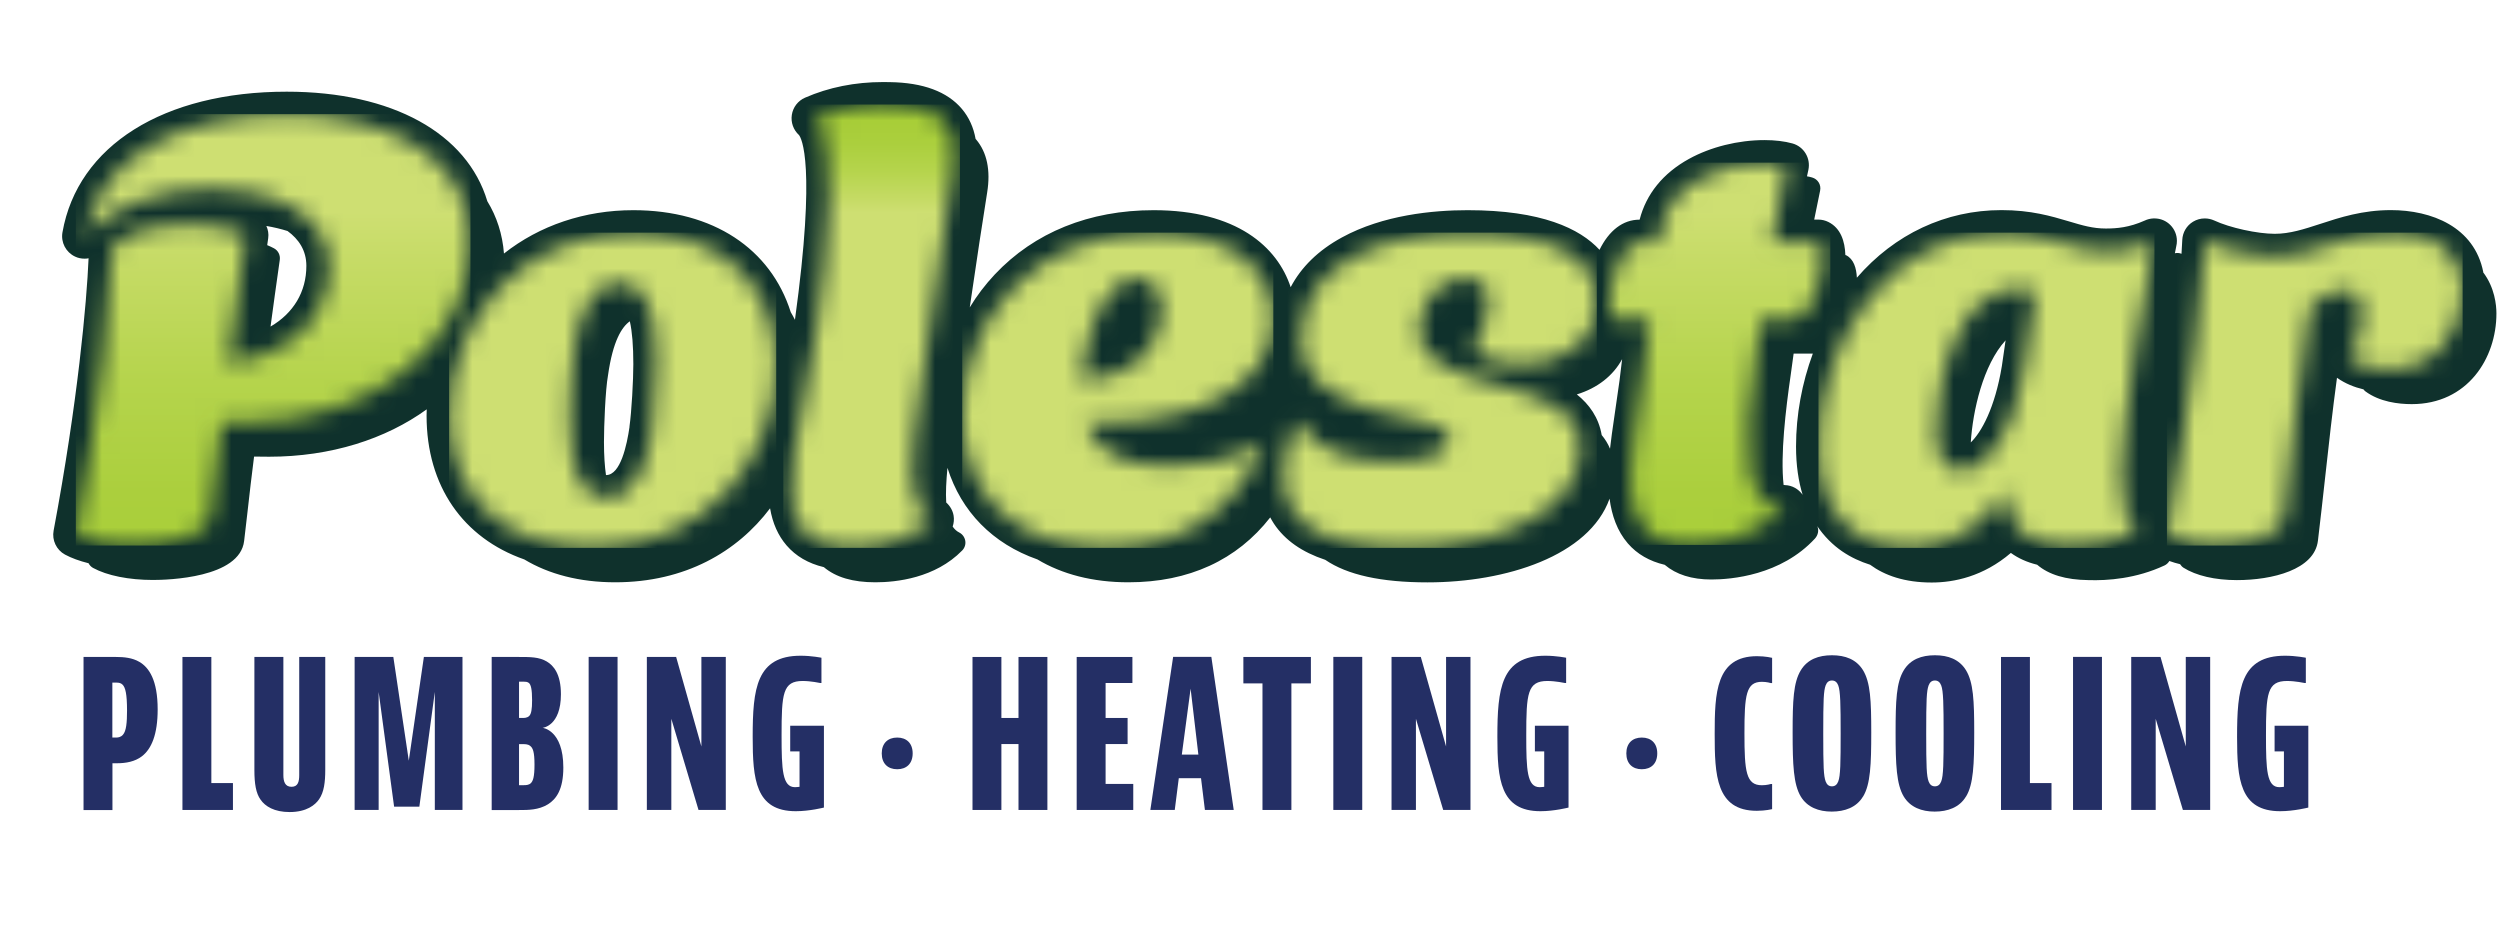
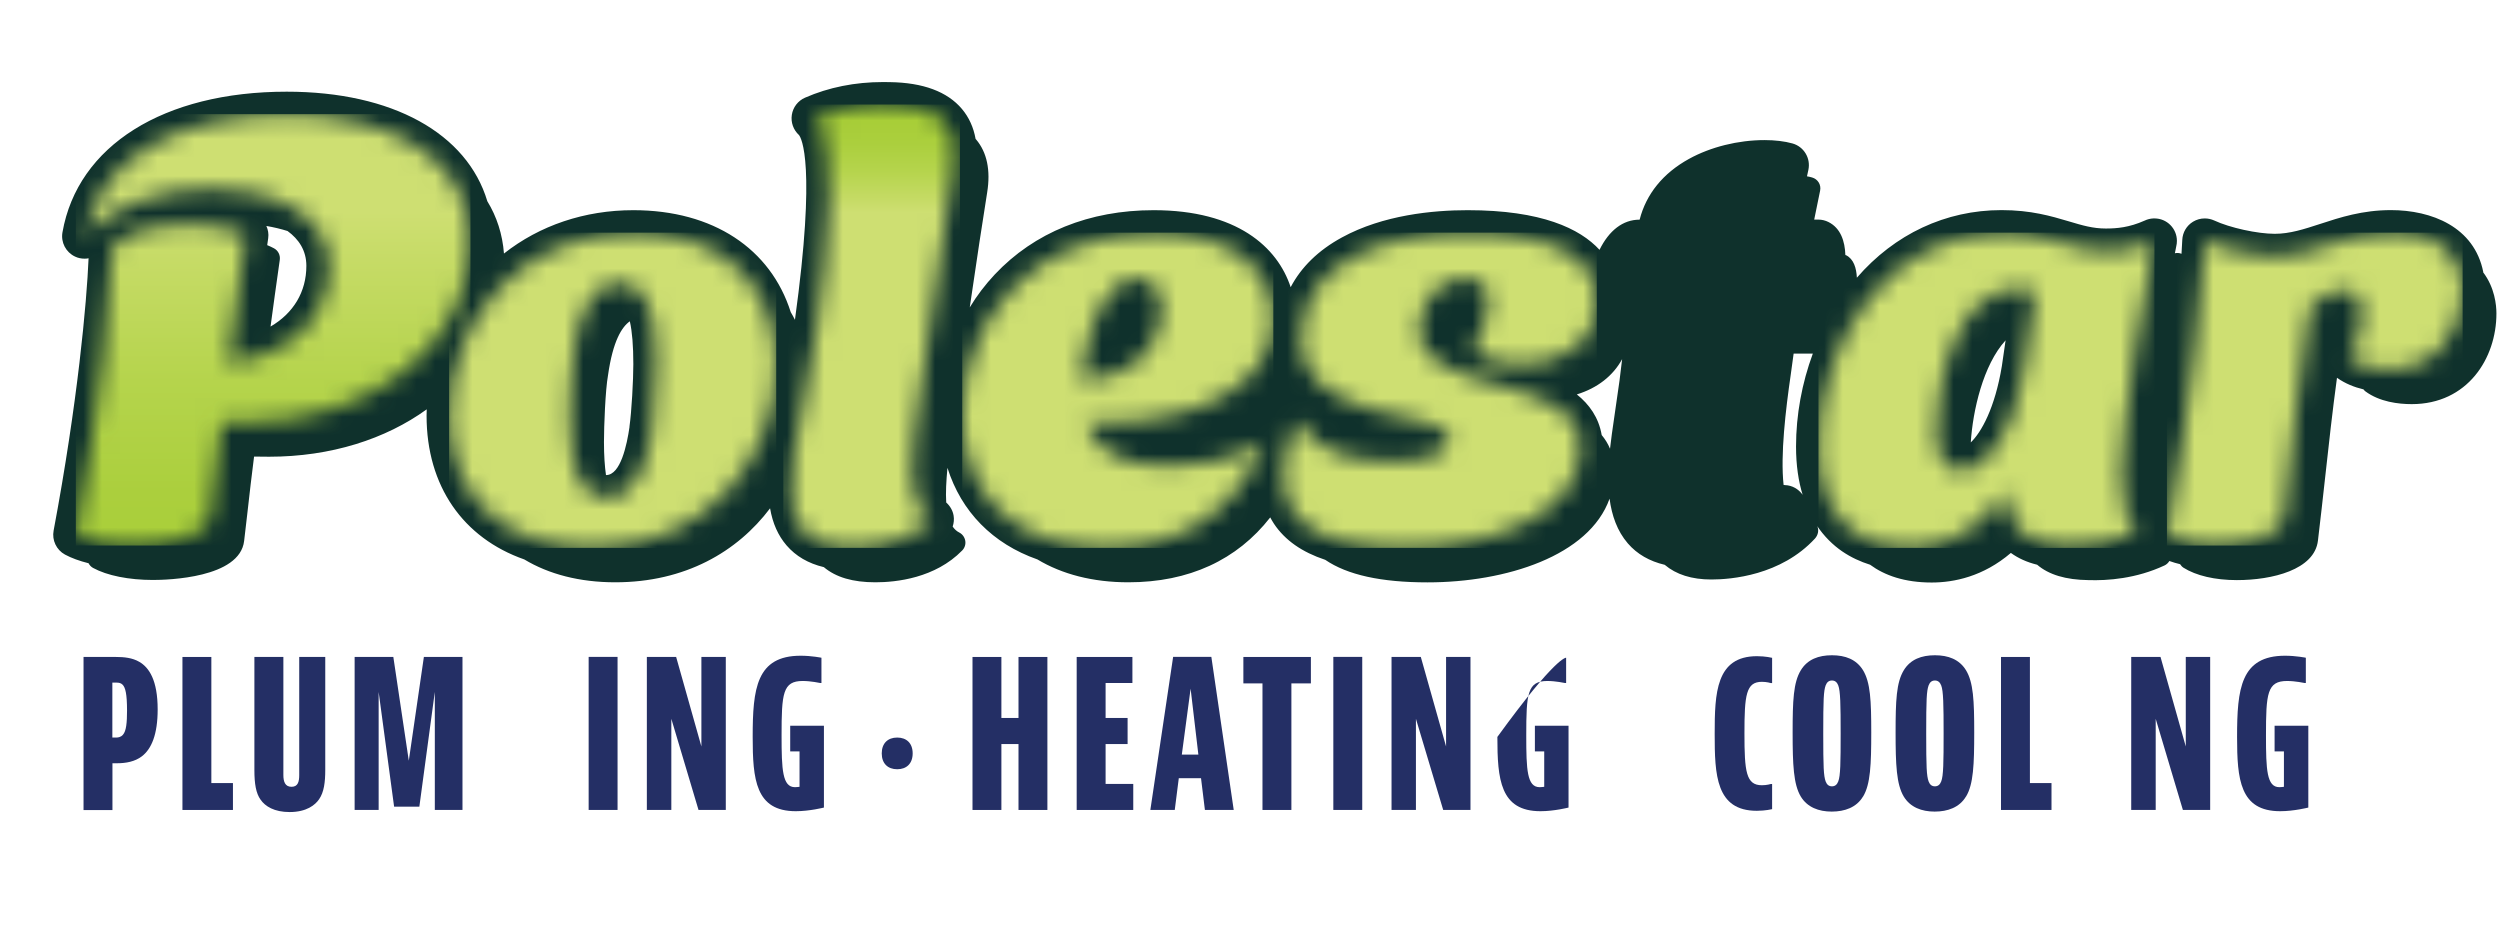
<svg xmlns="http://www.w3.org/2000/svg" width="135" height="51" viewBox="0 0 135 51" fill="none">
  <g clip-path="url(#clip0_11516_181341)">
    <mask id="mask0_11516_181341" style="mask-type:luminance" maskUnits="userSpaceOnUse" x="-131" y="-154" width="583" height="450">
      <path d="M451.364 -153.906H-130.175V295.465H451.364V-153.906Z" fill="white" />
    </mask>
    <g mask="url(#mask0_11516_181341)">
      <path d="M108.1 19.771C107.727 22.037 106.988 23.35 106.422 23.891C106.531 22.184 107.081 19.716 108.302 18.378L108.1 19.771ZM96.381 26.195C96.356 26.195 96.335 26.191 96.314 26.186C96.138 24.558 96.423 22.146 96.7 20.233L96.856 19.096H97.892C97.305 20.686 96.986 22.402 96.986 24.114C96.986 25.137 97.12 25.998 97.342 26.719C97.124 26.409 96.776 26.207 96.386 26.195M87.457 20.53L87.041 23.43C87.004 23.694 86.97 23.963 86.941 24.231C86.828 23.958 86.677 23.715 86.492 23.493C86.328 22.544 85.825 21.84 85.149 21.298C86.257 20.958 87.105 20.296 87.595 19.393L87.457 20.526V20.53ZM33.994 23.048C33.855 24.021 33.511 25.654 32.731 25.654H32.723C32.656 25.184 32.614 24.605 32.614 23.866C32.614 23.023 32.689 21.055 32.832 20.27C33.096 18.395 33.587 17.648 34.011 17.35C34.137 17.904 34.2 18.68 34.2 19.666C34.2 20.526 34.107 22.226 33.99 23.048M14.609 17.635C14.76 16.515 14.924 15.319 15.109 14.027C15.142 13.775 15.021 13.532 14.798 13.41C14.685 13.347 14.559 13.293 14.429 13.238C14.446 13.108 14.463 12.991 14.483 12.861C14.517 12.63 14.475 12.403 14.383 12.202C14.781 12.269 15.163 12.361 15.528 12.475C16.137 12.919 16.544 13.528 16.544 14.354C16.544 15.768 15.839 16.918 14.609 17.635ZM134.097 14.694C133.615 12.248 131.299 11.346 129.109 11.346C127.573 11.346 126.36 11.74 125.286 12.093C124.409 12.378 123.65 12.626 122.836 12.626C121.9 12.626 120.407 12.298 119.572 11.908C119.408 11.833 119.232 11.795 119.056 11.795C118.837 11.795 118.619 11.854 118.426 11.971C118.078 12.181 117.86 12.55 117.843 12.957C117.835 13.171 117.818 13.431 117.801 13.704C117.688 13.658 117.562 13.649 117.444 13.675C117.47 13.553 117.491 13.431 117.516 13.309C117.541 13.213 117.553 13.112 117.553 13.007C117.553 12.34 117.012 11.795 116.345 11.795H116.337C116.337 11.795 116.303 11.795 116.286 11.795C116.118 11.803 115.959 11.841 115.812 11.912C114.973 12.286 114.306 12.34 113.71 12.34C113.018 12.34 112.447 12.172 111.721 11.954C110.76 11.669 109.674 11.346 108.079 11.346C105.067 11.346 102.314 12.638 100.271 14.996C100.246 14.472 100.099 13.989 99.692 13.784C99.679 13.775 99.662 13.775 99.65 13.771C99.625 13.028 99.398 12.319 98.735 11.988C98.567 11.904 98.379 11.858 98.194 11.858H97.967C98.072 11.321 98.177 10.817 98.286 10.297C98.353 9.982 98.165 9.672 97.854 9.584C97.766 9.558 97.674 9.537 97.577 9.521C97.602 9.403 97.628 9.29 97.653 9.172C97.787 8.543 97.409 7.918 96.793 7.746C96.373 7.628 95.853 7.565 95.286 7.565C93.86 7.565 92.374 7.935 91.204 8.581C89.802 9.353 88.892 10.482 88.54 11.862H88.531C87.641 11.862 86.891 12.441 86.374 13.49C85.317 12.344 83.249 11.35 79.254 11.35C77.383 11.35 74.685 11.606 72.461 12.823C71.19 13.515 70.263 14.426 69.696 15.508C68.983 13.339 66.793 11.35 62.295 11.35C58.821 11.35 55.858 12.55 53.723 14.816C53.207 15.365 52.753 15.961 52.367 16.599C52.737 14.073 53.085 11.757 53.307 10.393C53.5 9.193 53.299 8.228 52.707 7.528C52.699 7.519 52.691 7.511 52.682 7.502C52.573 6.882 52.325 6.336 51.944 5.883C51.155 4.947 49.846 4.461 48.05 4.435C47.932 4.435 47.811 4.431 47.685 4.431C46.17 4.431 44.752 4.716 43.472 5.275C43.09 5.442 42.822 5.791 42.759 6.202C42.696 6.609 42.843 7.016 43.145 7.293C43.267 7.444 44.089 8.841 42.927 17.27C42.855 17.128 42.78 16.989 42.7 16.855C41.618 13.44 38.521 11.35 34.2 11.35C31.569 11.35 29.144 12.172 27.214 13.691C27.134 12.651 26.828 11.703 26.316 10.867C25.221 7.213 21.209 4.951 15.482 4.951C8.836 4.951 4.195 7.863 3.373 12.546C3.277 13.087 3.558 13.624 4.053 13.855C4.216 13.935 4.393 13.968 4.569 13.968C4.64 13.968 4.711 13.964 4.783 13.947C4.686 16.309 4.195 21.739 2.895 28.654C2.798 29.17 3.046 29.694 3.507 29.946C3.864 30.139 4.296 30.294 4.783 30.416C4.837 30.521 4.917 30.609 5.026 30.668C5.781 31.083 6.965 31.318 8.261 31.318C9.042 31.318 12.948 31.217 13.183 29.212L13.359 27.697C13.481 26.619 13.59 25.662 13.72 24.655C14.001 24.663 14.278 24.663 14.534 24.663C17.865 24.663 20.823 23.711 23.043 22.104C23.043 22.217 23.035 22.335 23.035 22.448C23.035 26.258 25.019 29.056 28.313 30.21C29.639 31.007 31.3 31.444 33.222 31.444C37.002 31.444 39.818 29.791 41.584 27.449C41.723 28.259 42.016 28.918 42.474 29.451C42.977 30.034 43.644 30.424 44.488 30.626C45.138 31.175 46.053 31.444 47.27 31.444C48.394 31.444 50.5 31.221 51.96 29.724C52.095 29.585 52.158 29.392 52.124 29.199C52.09 29.006 51.969 28.842 51.797 28.754C51.654 28.683 51.541 28.574 51.444 28.435C51.507 28.247 51.528 28.045 51.495 27.844C51.449 27.567 51.302 27.319 51.096 27.135C51.062 26.606 51.096 25.972 51.163 25.263C51.906 27.63 53.609 29.363 56.022 30.21C57.348 31.007 59.009 31.444 60.931 31.444C64.2 31.444 66.801 30.239 68.593 27.94C68.656 28.058 68.723 28.175 68.798 28.288C69.39 29.174 70.309 29.816 71.563 30.231C72.755 31.045 74.58 31.448 77.089 31.448C81.314 31.448 85.816 30.021 86.916 26.929C87.037 27.84 87.327 28.674 87.902 29.342C88.405 29.925 89.076 30.307 89.895 30.5C90.511 31.024 91.355 31.293 92.412 31.293C93.469 31.293 96.163 31.079 98.009 29.081C98.169 28.905 98.232 28.645 98.139 28.427C98.123 28.389 98.102 28.36 98.076 28.33C98.504 28.981 99.004 29.447 99.465 29.765C99.96 30.105 100.477 30.336 100.984 30.495C101.773 31.075 102.851 31.456 104.311 31.456C105.507 31.456 107.093 31.137 108.587 29.858C108.986 30.147 109.456 30.361 110.005 30.495C110.639 31.037 111.549 31.309 112.77 31.326C113.802 31.36 115.351 31.251 116.886 30.533C116.995 30.483 117.084 30.395 117.146 30.294C117.339 30.365 117.532 30.42 117.725 30.466C117.772 30.538 117.83 30.605 117.906 30.655C118.59 31.087 119.614 31.326 120.788 31.326C122.698 31.326 124.988 30.768 125.169 29.191C125.307 28.037 125.437 26.883 125.563 25.733C125.756 23.984 125.953 22.192 126.197 20.4C126.642 20.715 127.141 20.912 127.628 21.026C127.657 21.063 127.686 21.101 127.728 21.131C128.504 21.705 129.52 21.823 130.233 21.823C133.237 21.823 134.807 19.36 134.807 16.926C134.807 16.482 134.718 15.529 134.089 14.703" fill="#0F312C" />
    </g>
    <mask id="mask1_11516_181341" style="mask-type:luminance" maskUnits="userSpaceOnUse" x="4" y="6" width="22" height="24">
      <path d="M4.573 12.755C5.979 11.089 8.765 10.196 11.421 10.196C14.526 10.196 17.757 11.442 17.757 14.354C17.757 17.266 15.583 19.217 12.348 19.603C12.57 17.811 12.86 15.634 13.275 12.692C12.57 12.306 11.421 12.117 10.301 12.117C8.35 12.117 6.109 12.596 6.012 13.687C5.95 15.797 5.501 21.399 4.091 28.888C4.796 29.274 5.916 29.463 7.036 29.463C8.987 29.463 11.228 28.985 11.358 27.894C11.58 25.972 11.744 24.47 11.966 22.775C12.415 22.808 12.894 22.808 13.309 22.808C20.282 22.808 25.405 18.457 25.405 12.986C25.405 8.283 20.668 6.172 15.487 6.172C9.537 6.172 5.312 8.572 4.573 12.764" fill="white" />
    </mask>
    <g mask="url(#mask1_11516_181341)">
      <path d="M25.405 6.164H4.095V29.459H25.405V6.164Z" fill="url(#paint0_linear_11516_181341)" />
    </g>
    <mask id="mask2_11516_181341" style="mask-type:luminance" maskUnits="userSpaceOnUse" x="24" y="12" width="18" height="18">
      <path d="M30.781 22.612C30.781 21.873 30.844 19.796 31.003 18.932C31.225 17.333 31.771 15.286 33.466 15.286C34.876 15.286 35.417 16.691 35.417 19.67C35.417 20.568 35.321 22.326 35.195 23.22C34.972 24.819 34.427 26.866 32.732 26.866C31.355 26.866 30.781 25.49 30.781 22.612ZM24.252 22.448C24.252 26.51 26.908 29.585 31.997 29.585C38.14 29.585 41.916 24.785 41.916 19.7C41.916 15.634 39.294 12.563 34.204 12.563C28.091 12.563 24.252 17.329 24.252 22.452" fill="white" />
    </mask>
    <g mask="url(#mask2_11516_181341)">
      <path d="M41.916 12.563H24.252V29.585H41.916V12.563Z" fill="url(#paint1_linear_11516_181341)" />
    </g>
    <mask id="mask3_11516_181341" style="mask-type:luminance" maskUnits="userSpaceOnUse" x="42" y="5" width="10" height="25">
      <path d="M43.965 6.387C45.278 7.54 44.703 13.427 44.095 17.745C43.709 20.434 43.134 22.738 42.849 24.655C42.303 28.238 43.394 29.581 46.05 29.581C47.107 29.581 49.025 29.358 50.305 28.045C48.895 27.34 49.151 24.877 49.663 21.42C50.304 16.847 51.102 11.371 51.488 9.038C51.84 6.831 50.72 5.677 48.03 5.648C47.921 5.648 47.808 5.644 47.691 5.644C46.688 5.644 45.341 5.782 43.965 6.387Z" fill="white" />
    </mask>
    <g mask="url(#mask3_11516_181341)">
      <path d="M51.836 5.644H42.299V29.585H51.836V5.644Z" fill="url(#paint2_linear_11516_181341)" />
    </g>
    <mask id="mask4_11516_181341" style="mask-type:luminance" maskUnits="userSpaceOnUse" x="51" y="12" width="18" height="18">
      <path d="M58.489 19.729C58.841 17.136 59.928 15.026 61.434 15.026C62.492 15.026 62.844 16.083 62.685 17.233C62.395 19.247 60.734 20.497 58.397 20.531L58.493 19.729H58.489ZM51.96 22.448C51.96 26.51 54.616 29.585 59.702 29.585C63.285 29.585 66.516 28.113 68.278 23.892C66.23 24.978 64.468 25.171 63.062 25.171C60.469 25.171 59.127 24.273 58.615 22.771C58.997 22.796 59.374 22.809 59.756 22.809C64.292 22.809 68.756 21.043 68.756 17.203C68.756 14.963 66.998 12.563 62.294 12.563C55.573 12.563 51.96 17.493 51.96 22.452" fill="white" />
    </mask>
    <g mask="url(#mask4_11516_181341)">
      <path d="M68.76 12.563H51.96V29.585H68.76V12.563Z" fill="url(#paint3_linear_11516_181341)" />
    </g>
    <mask id="mask5_11516_181341" style="mask-type:luminance" maskUnits="userSpaceOnUse" x="69" y="12" width="18" height="18">
      <path d="M70.263 18.261C70.263 23.09 78.264 22.037 78.264 23.698C78.264 24.403 77.303 24.915 75.13 24.915C72.826 24.915 71.035 24.374 70.011 22.674C67.867 27.86 70.682 29.585 75.868 29.585C80.379 29.585 85.338 27.89 85.338 24.177C85.338 20.014 76.636 21.487 76.636 17.807C76.636 16.59 77.534 15.025 79.07 15.025C80.031 15.025 80.383 15.567 80.383 16.305C80.383 17.136 79.968 18.193 79.519 18.995C80.287 19.54 81.31 19.7 82.141 19.7C84.575 19.7 86.236 18.323 86.236 16.213C86.236 14.228 84.314 12.567 79.263 12.567C74.685 12.567 70.271 14.199 70.271 18.265" fill="white" />
    </mask>
    <g mask="url(#mask5_11516_181341)">
      <path d="M86.228 12.562H67.863V29.585H86.228V12.562Z" fill="url(#paint4_linear_11516_181341)" />
    </g>
    <mask id="mask6_11516_181341" style="mask-type:luminance" maskUnits="userSpaceOnUse" x="86" y="8" width="13" height="22">
      <path d="M89.623 12.693L89.589 13.079H88.532C87.189 13.079 86.518 16.918 87.156 17.237H89.077L88.662 20.695L88.246 23.607C87.797 26.774 87.957 29.43 91.188 29.43C92.371 29.43 94.742 29.141 96.34 27.412C94.326 27.349 94.003 24.882 94.867 18.899L95.09 17.233H96.819C98.161 17.233 98.837 13.394 98.195 13.075H95.698C95.984 11.22 96.21 10.1 96.466 8.913C96.156 8.829 95.749 8.779 95.287 8.779C93.185 8.779 89.958 9.777 89.618 12.689" fill="white" />
    </mask>
    <g mask="url(#mask6_11516_181341)">
-       <path d="M98.838 8.782H86.519V29.426H98.838V8.782Z" fill="url(#paint5_linear_11516_181341)" />
-     </g>
+       </g>
    <mask id="mask7_11516_181341" style="mask-type:luminance" maskUnits="userSpaceOnUse" x="98" y="12" width="19" height="18">
      <path d="M104.563 23.25C104.563 20.531 105.767 15.592 108.952 15.592C109.254 15.592 109.569 15.634 109.905 15.731L109.296 19.956C108.721 23.476 107.249 25.398 105.902 25.398C105.1 25.398 104.559 24.823 104.559 23.254M98.198 24.114C98.198 29.203 101.815 29.585 103.095 29.585C104.567 29.585 106.678 29.04 108.373 26.543C108.34 28.625 109.493 29.426 111.574 29.455C111.675 29.455 111.784 29.459 111.893 29.459C112.837 29.459 114.126 29.321 115.414 28.717C114.134 27.374 114.453 24.907 115.317 18.798C115.573 17.069 115.892 15.152 116.341 13.008C115.347 13.457 114.516 13.549 113.719 13.549C111.83 13.549 110.71 12.559 108.088 12.559C101.945 12.559 98.198 18.479 98.198 24.11" fill="white" />
    </mask>
    <g mask="url(#mask7_11516_181341)">
      <path d="M116.341 12.563H98.198V29.586H116.341V12.563Z" fill="url(#paint6_linear_11516_181341)" />
    </g>
    <mask id="mask8_11516_181341" style="mask-type:luminance" maskUnits="userSpaceOnUse" x="117" y="12" width="16" height="18">
      <path d="M122.837 13.843C121.684 13.843 120.022 13.457 119.061 13.012C118.965 15.156 118.39 21.236 117.014 28.885C117.622 29.271 118.583 29.46 119.573 29.46C121.268 29.46 123.219 28.981 123.349 27.861C123.798 24.148 124.117 20.439 124.726 16.692C125.3 15.953 126.068 15.668 126.647 15.668C128.086 15.668 127.545 18.102 126.87 19.377C127.478 19.826 128.309 19.952 129.014 19.952C131.607 19.952 132.983 17.808 132.983 15.664C132.983 14.095 132.056 12.559 129.11 12.559C126.551 12.559 124.948 13.839 122.837 13.839" fill="white" />
    </mask>
    <g mask="url(#mask8_11516_181341)">
      <path d="M132.983 12.563H117.014V29.46H132.983V12.563Z" fill="url(#paint7_linear_11516_181341)" />
    </g>
    <path d="M6.072 39.827H6.29C6.378 39.827 6.533 39.806 6.642 39.672C6.818 39.475 6.86 39.013 6.86 38.375C6.86 37.473 6.772 37.121 6.617 36.97C6.529 36.882 6.42 36.861 6.286 36.861H6.067V39.827H6.072ZM6.269 35.476C6.688 35.476 7.146 35.518 7.523 35.74C8.052 36.047 8.514 36.731 8.514 38.312C8.514 39.655 8.182 40.444 7.658 40.843C7.284 41.128 6.802 41.216 6.315 41.216H6.072V43.742H4.511V35.476H6.269Z" fill="#242F65" />
    <path d="M11.413 35.476V42.286H12.579V43.738H9.852V35.476H11.413Z" fill="#242F65" />
    <path d="M15.302 35.476V41.849C15.302 42.202 15.39 42.487 15.743 42.487C16.095 42.487 16.158 42.202 16.158 41.849V35.476H17.564V41.564C17.564 42.244 17.497 42.773 17.232 43.158C17.022 43.465 16.561 43.851 15.638 43.851C14.815 43.851 14.32 43.545 14.069 43.179C13.825 42.84 13.737 42.332 13.737 41.585V35.476H15.298H15.302Z" fill="#242F65" />
    <path d="M21.24 35.476L22.075 41.077L22.889 35.476H24.974V43.738H23.48V37.364L22.645 43.561H21.282L20.447 37.364V43.738H19.15V35.476H21.24Z" fill="#242F65" />
-     <path d="M28.028 42.399H28.292C28.38 42.399 28.557 42.399 28.666 42.29C28.775 42.181 28.863 41.984 28.863 41.291C28.863 40.599 28.775 40.381 28.62 40.272C28.511 40.184 28.355 40.184 28.246 40.184H28.028V42.403V42.399ZM28.028 38.77H28.204C28.313 38.77 28.468 38.77 28.578 38.661C28.687 38.551 28.733 38.308 28.733 37.813C28.733 37.209 28.666 36.965 28.557 36.877C28.468 36.81 28.359 36.81 28.271 36.81H28.028V38.766V38.77ZM28.028 35.476C28.645 35.476 29.106 35.476 29.522 35.719C29.895 35.938 30.29 36.399 30.29 37.49C30.29 39.215 29.299 39.303 29.299 39.303C29.299 39.303 30.42 39.412 30.42 41.447C30.42 42.621 30.046 43.15 29.585 43.435C29.081 43.742 28.531 43.742 28.024 43.742H26.551V35.476H28.024H28.028Z" fill="#242F65" />
    <path d="M33.348 35.472H31.787V43.737H33.348V35.472Z" fill="#242F65" />
    <path d="M36.512 35.476L37.875 40.31V35.476H39.193V43.738H37.72L36.252 38.816V43.738H34.93V35.476H36.512Z" fill="#242F65" />
    <path d="M44.492 39.189V43.608C44.492 43.608 43.724 43.805 42.973 43.805C40.796 43.805 40.645 42.089 40.645 39.794C40.645 37.188 40.842 35.409 43.237 35.409C43.829 35.409 44.358 35.518 44.358 35.518V36.882H44.291C44.291 36.882 43.787 36.773 43.347 36.773C42.268 36.773 42.205 37.444 42.205 39.718C42.205 41.577 42.252 42.508 42.931 42.508C43.028 42.508 43.175 42.487 43.175 42.487V40.574H42.671V39.189H44.496H44.492Z" fill="#242F65" />
    <path d="M49.284 40.683C49.284 41.233 48.953 41.539 48.449 41.539C47.946 41.539 47.614 41.233 47.614 40.683C47.614 40.134 47.946 39.828 48.449 39.828C48.953 39.828 49.284 40.134 49.284 40.683Z" fill="#242F65" />
    <path d="M54.075 35.476V38.77H54.999V35.476H56.559V43.738H54.999V40.179H54.075V43.738H52.515V35.476H54.075Z" fill="#242F65" />
    <path d="M61.15 35.476V36.882H59.702V38.77H60.89V40.179H59.702V42.332H61.196V43.738H58.141V35.476H61.15Z" fill="#242F65" />
    <path d="M63.823 40.75H64.712L64.293 37.188L63.818 40.75H63.823ZM65.065 43.737L64.855 42.021H63.655L63.437 43.737H62.119L63.349 35.472H65.413L66.621 43.737H65.06H65.065Z" fill="#242F65" />
    <path d="M70.788 35.476V36.903H69.735V43.738H68.174V36.903H67.142V35.476H70.788Z" fill="#242F65" />
    <path d="M73.561 35.472H72V43.737H73.561V35.472Z" fill="#242F65" />
    <path d="M76.724 35.476L78.088 40.31V35.476H79.406V43.738H77.933L76.46 38.816V43.738H75.143V35.476H76.724Z" fill="#242F65" />
-     <path d="M84.701 39.189V43.608C84.701 43.608 83.933 43.805 83.186 43.805C81.009 43.805 80.858 42.089 80.858 39.794C80.858 37.188 81.055 35.409 83.451 35.409C84.042 35.409 84.571 35.518 84.571 35.518V36.882H84.504C84.504 36.882 84 36.773 83.56 36.773C82.481 36.773 82.418 37.444 82.418 39.718C82.418 41.577 82.46 42.508 83.144 42.508C83.241 42.508 83.388 42.487 83.388 42.487V40.574H82.884V39.189H84.709H84.701Z" fill="#242F65" />
-     <path d="M89.492 40.683C89.492 41.233 89.161 41.539 88.657 41.539C88.154 41.539 87.822 41.233 87.822 40.683C87.822 40.134 88.154 39.828 88.657 39.828C89.161 39.828 89.492 40.134 89.492 40.683Z" fill="#242F65" />
+     <path d="M84.701 39.189V43.608C84.701 43.608 83.933 43.805 83.186 43.805C81.009 43.805 80.858 42.089 80.858 39.794C84.042 35.409 84.571 35.518 84.571 35.518V36.882H84.504C84.504 36.882 84 36.773 83.56 36.773C82.481 36.773 82.418 37.444 82.418 39.718C82.418 41.577 82.46 42.508 83.144 42.508C83.241 42.508 83.388 42.487 83.388 42.487V40.574H82.884V39.189H84.709H84.701Z" fill="#242F65" />
    <path d="M95.689 43.695C95.689 43.695 95.337 43.783 94.867 43.783C92.656 43.783 92.593 41.837 92.593 39.63C92.593 37.423 92.66 35.434 94.879 35.434C95.341 35.434 95.694 35.522 95.694 35.522V36.886H95.626C95.626 36.886 95.408 36.818 95.144 36.818C94.288 36.818 94.2 37.523 94.2 39.6C94.2 41.677 94.288 42.403 95.144 42.403C95.408 42.403 95.626 42.336 95.626 42.336H95.694V43.7L95.689 43.695Z" fill="#242F65" />
    <path d="M99.265 42.198C99.386 41.9 99.395 41.153 99.395 39.605C99.395 38.056 99.382 37.31 99.265 37.012C99.198 36.836 99.088 36.747 98.925 36.747C98.761 36.747 98.652 36.836 98.585 37.012C98.476 37.318 98.455 37.779 98.455 39.605C98.455 41.43 98.476 41.891 98.585 42.198C98.652 42.374 98.761 42.462 98.925 42.462C99.088 42.462 99.198 42.374 99.265 42.198ZM100.603 43.012C100.251 43.603 99.613 43.826 98.912 43.826C98.212 43.826 97.595 43.595 97.242 43.012C96.848 42.353 96.802 41.296 96.802 39.559C96.802 37.822 96.844 36.856 97.242 36.198C97.603 35.602 98.207 35.384 98.925 35.384C99.642 35.384 100.242 35.602 100.607 36.198C101.002 36.856 101.048 37.826 101.048 39.55C101.048 41.275 101.006 42.353 100.607 43.012" fill="#242F65" />
    <path d="M104.825 42.198C104.946 41.9 104.955 41.153 104.955 39.605C104.955 38.056 104.942 37.31 104.825 37.012C104.757 36.836 104.648 36.747 104.485 36.747C104.321 36.747 104.212 36.836 104.145 37.012C104.036 37.318 104.015 37.779 104.015 39.605C104.015 41.43 104.036 41.891 104.145 42.198C104.212 42.374 104.321 42.462 104.485 42.462C104.648 42.462 104.757 42.374 104.825 42.198ZM106.163 43.012C105.811 43.603 105.173 43.826 104.472 43.826C103.771 43.826 103.155 43.595 102.802 43.012C102.408 42.353 102.362 41.296 102.362 39.559C102.362 37.822 102.404 36.856 102.802 36.198C103.163 35.602 103.767 35.384 104.485 35.384C105.202 35.384 105.802 35.602 106.167 36.198C106.562 36.856 106.608 37.826 106.608 39.55C106.608 41.275 106.566 42.353 106.167 43.012" fill="#242F65" />
    <path d="M109.615 35.476V42.286H110.781V43.738H108.054V35.476H109.615Z" fill="#242F65" />
-     <path d="M113.505 35.472H111.944V43.737H113.505V35.472Z" fill="#242F65" />
    <path d="M116.668 35.476L118.032 40.31V35.476H119.349V43.738H117.876L116.408 38.816V43.738H115.086V35.476H116.668Z" fill="#242F65" />
    <path d="M124.649 39.189V43.608C124.649 43.608 123.881 43.805 123.13 43.805C120.953 43.805 120.802 42.089 120.802 39.794C120.802 37.188 120.999 35.409 123.395 35.409C123.986 35.409 124.515 35.518 124.515 35.518V36.882H124.448C124.448 36.882 123.944 36.773 123.504 36.773C122.426 36.773 122.363 37.444 122.363 39.718C122.363 41.577 122.405 42.508 123.088 42.508C123.185 42.508 123.332 42.487 123.332 42.487V40.574H122.828V39.189H124.654H124.649Z" fill="#242F65" />
  </g>
  <defs>
    <linearGradient id="paint0_linear_11516_181341" x1="16.075" y1="31.34" x2="16.075" y2="11.463" gradientUnits="userSpaceOnUse">
      <stop stop-color="#A8CE38" />
      <stop offset="0.24" stop-color="#ABCF3D" />
      <stop offset="0.54" stop-color="#B5D44C" />
      <stop offset="0.87" stop-color="#C6DB66" />
      <stop offset="1" stop-color="#CEDF72" />
    </linearGradient>
    <linearGradient id="paint1_linear_11516_181341" x1="34.407" y1="6.58" x2="34.407" y2="11.463" gradientUnits="userSpaceOnUse">
      <stop stop-color="#A8CE38" />
      <stop offset="0.24" stop-color="#ABCF3D" />
      <stop offset="0.54" stop-color="#B5D44C" />
      <stop offset="0.87" stop-color="#C6DB66" />
      <stop offset="1" stop-color="#CEDF72" />
    </linearGradient>
    <linearGradient id="paint2_linear_11516_181341" x1="48.356" y1="6.579" x2="48.356" y2="11.463" gradientUnits="userSpaceOnUse">
      <stop stop-color="#A8CE38" />
      <stop offset="0.24" stop-color="#ABCF3D" />
      <stop offset="0.54" stop-color="#B5D44C" />
      <stop offset="0.87" stop-color="#C6DB66" />
      <stop offset="1" stop-color="#CEDF72" />
    </linearGradient>
    <linearGradient id="paint3_linear_11516_181341" x1="61.713" y1="6.58" x2="61.713" y2="11.463" gradientUnits="userSpaceOnUse">
      <stop stop-color="#A8CE38" />
      <stop offset="0.24" stop-color="#ABCF3D" />
      <stop offset="0.54" stop-color="#B5D44C" />
      <stop offset="0.87" stop-color="#C6DB66" />
      <stop offset="1" stop-color="#CEDF72" />
    </linearGradient>
    <linearGradient id="paint4_linear_11516_181341" x1="78.412" y1="6.579" x2="78.412" y2="11.463" gradientUnits="userSpaceOnUse">
      <stop stop-color="#A8CE38" />
      <stop offset="0.24" stop-color="#ABCF3D" />
      <stop offset="0.54" stop-color="#B5D44C" />
      <stop offset="0.87" stop-color="#C6DB66" />
      <stop offset="1" stop-color="#CEDF72" />
    </linearGradient>
    <linearGradient id="paint5_linear_11516_181341" x1="93.954" y1="31.34" x2="93.954" y2="11.464" gradientUnits="userSpaceOnUse">
      <stop stop-color="#A8CE38" />
      <stop offset="0.24" stop-color="#ABCF3D" />
      <stop offset="0.54" stop-color="#B5D44C" />
      <stop offset="0.87" stop-color="#C6DB66" />
      <stop offset="1" stop-color="#CEDF72" />
    </linearGradient>
    <linearGradient id="paint6_linear_11516_181341" x1="108.579" y1="6.58" x2="108.579" y2="11.464" gradientUnits="userSpaceOnUse">
      <stop stop-color="#A8CE38" />
      <stop offset="0.24" stop-color="#ABCF3D" />
      <stop offset="0.54" stop-color="#B5D44C" />
      <stop offset="0.87" stop-color="#C6DB66" />
      <stop offset="1" stop-color="#CEDF72" />
    </linearGradient>
    <linearGradient id="paint7_linear_11516_181341" x1="126.258" y1="6.58" x2="126.258" y2="11.464" gradientUnits="userSpaceOnUse">
      <stop stop-color="#A8CE38" />
      <stop offset="0.24" stop-color="#ABCF3D" />
      <stop offset="0.54" stop-color="#B5D44C" />
      <stop offset="0.87" stop-color="#C6DB66" />
      <stop offset="1" stop-color="#CEDF72" />
    </linearGradient>
    <clipPath id="clip0_11516_181341">
      <rect width="135" height="50" fill="white" transform="translate(0 0.5)" />
    </clipPath>
  </defs>
</svg>